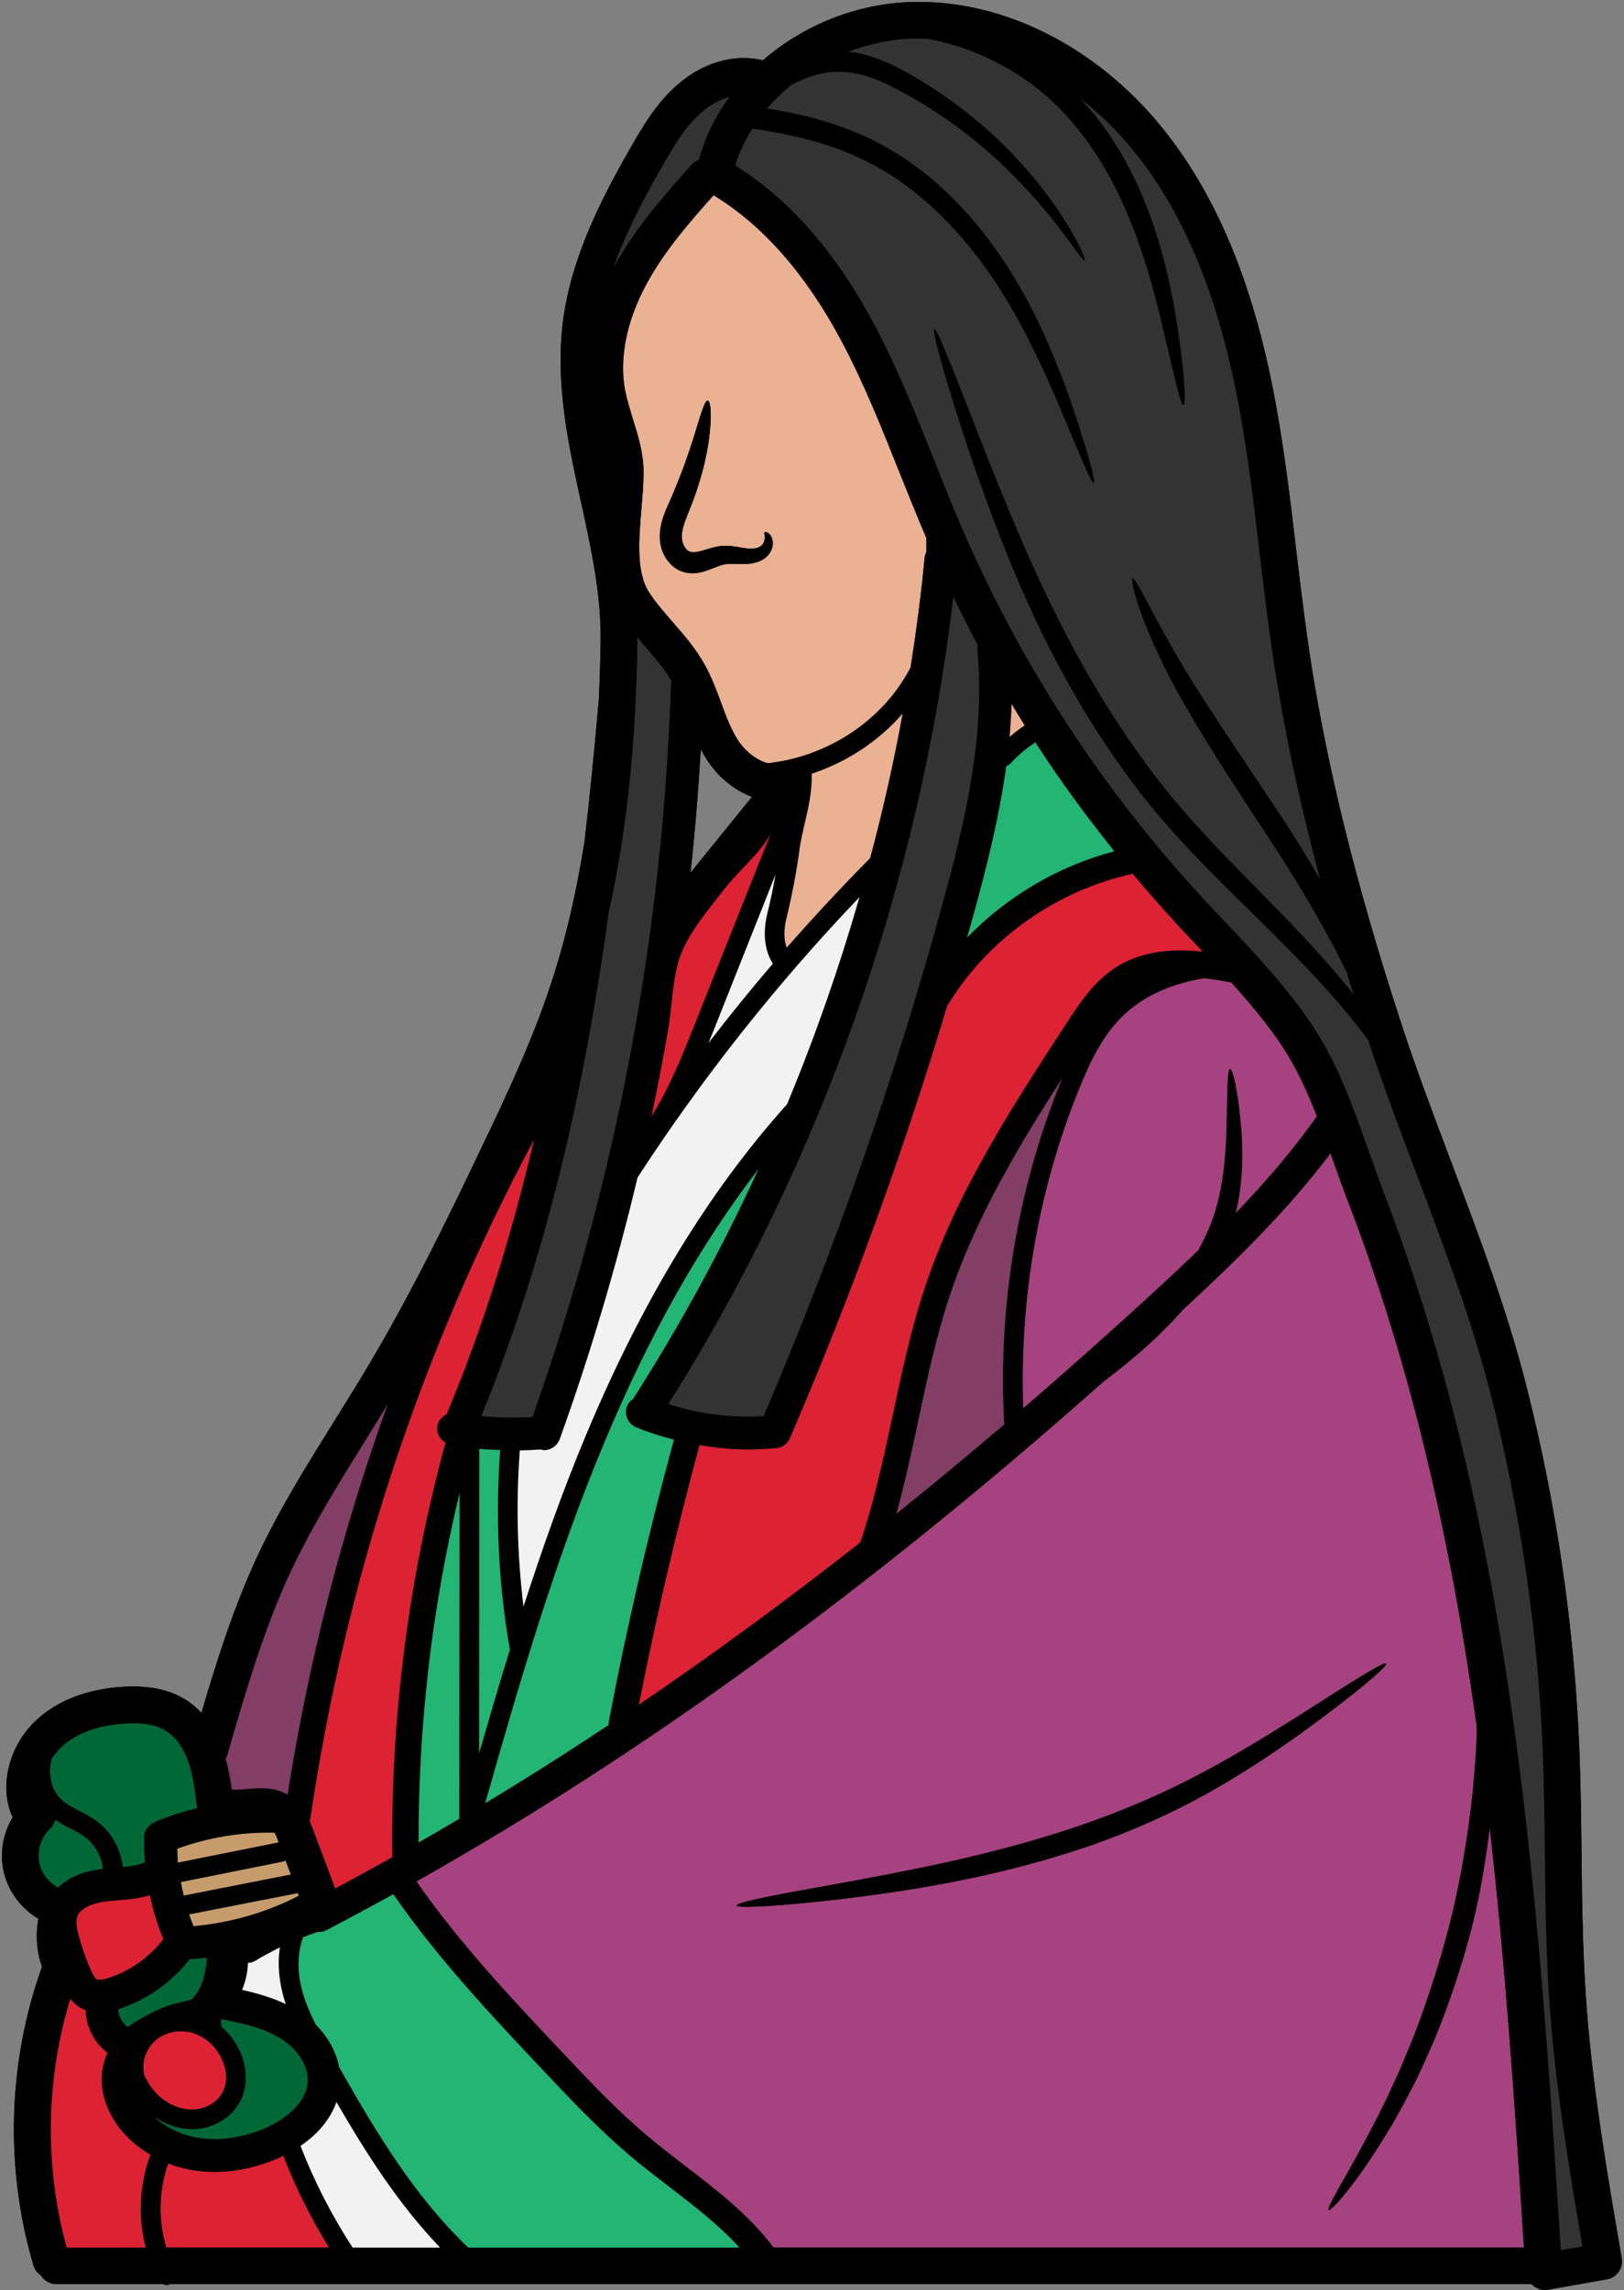
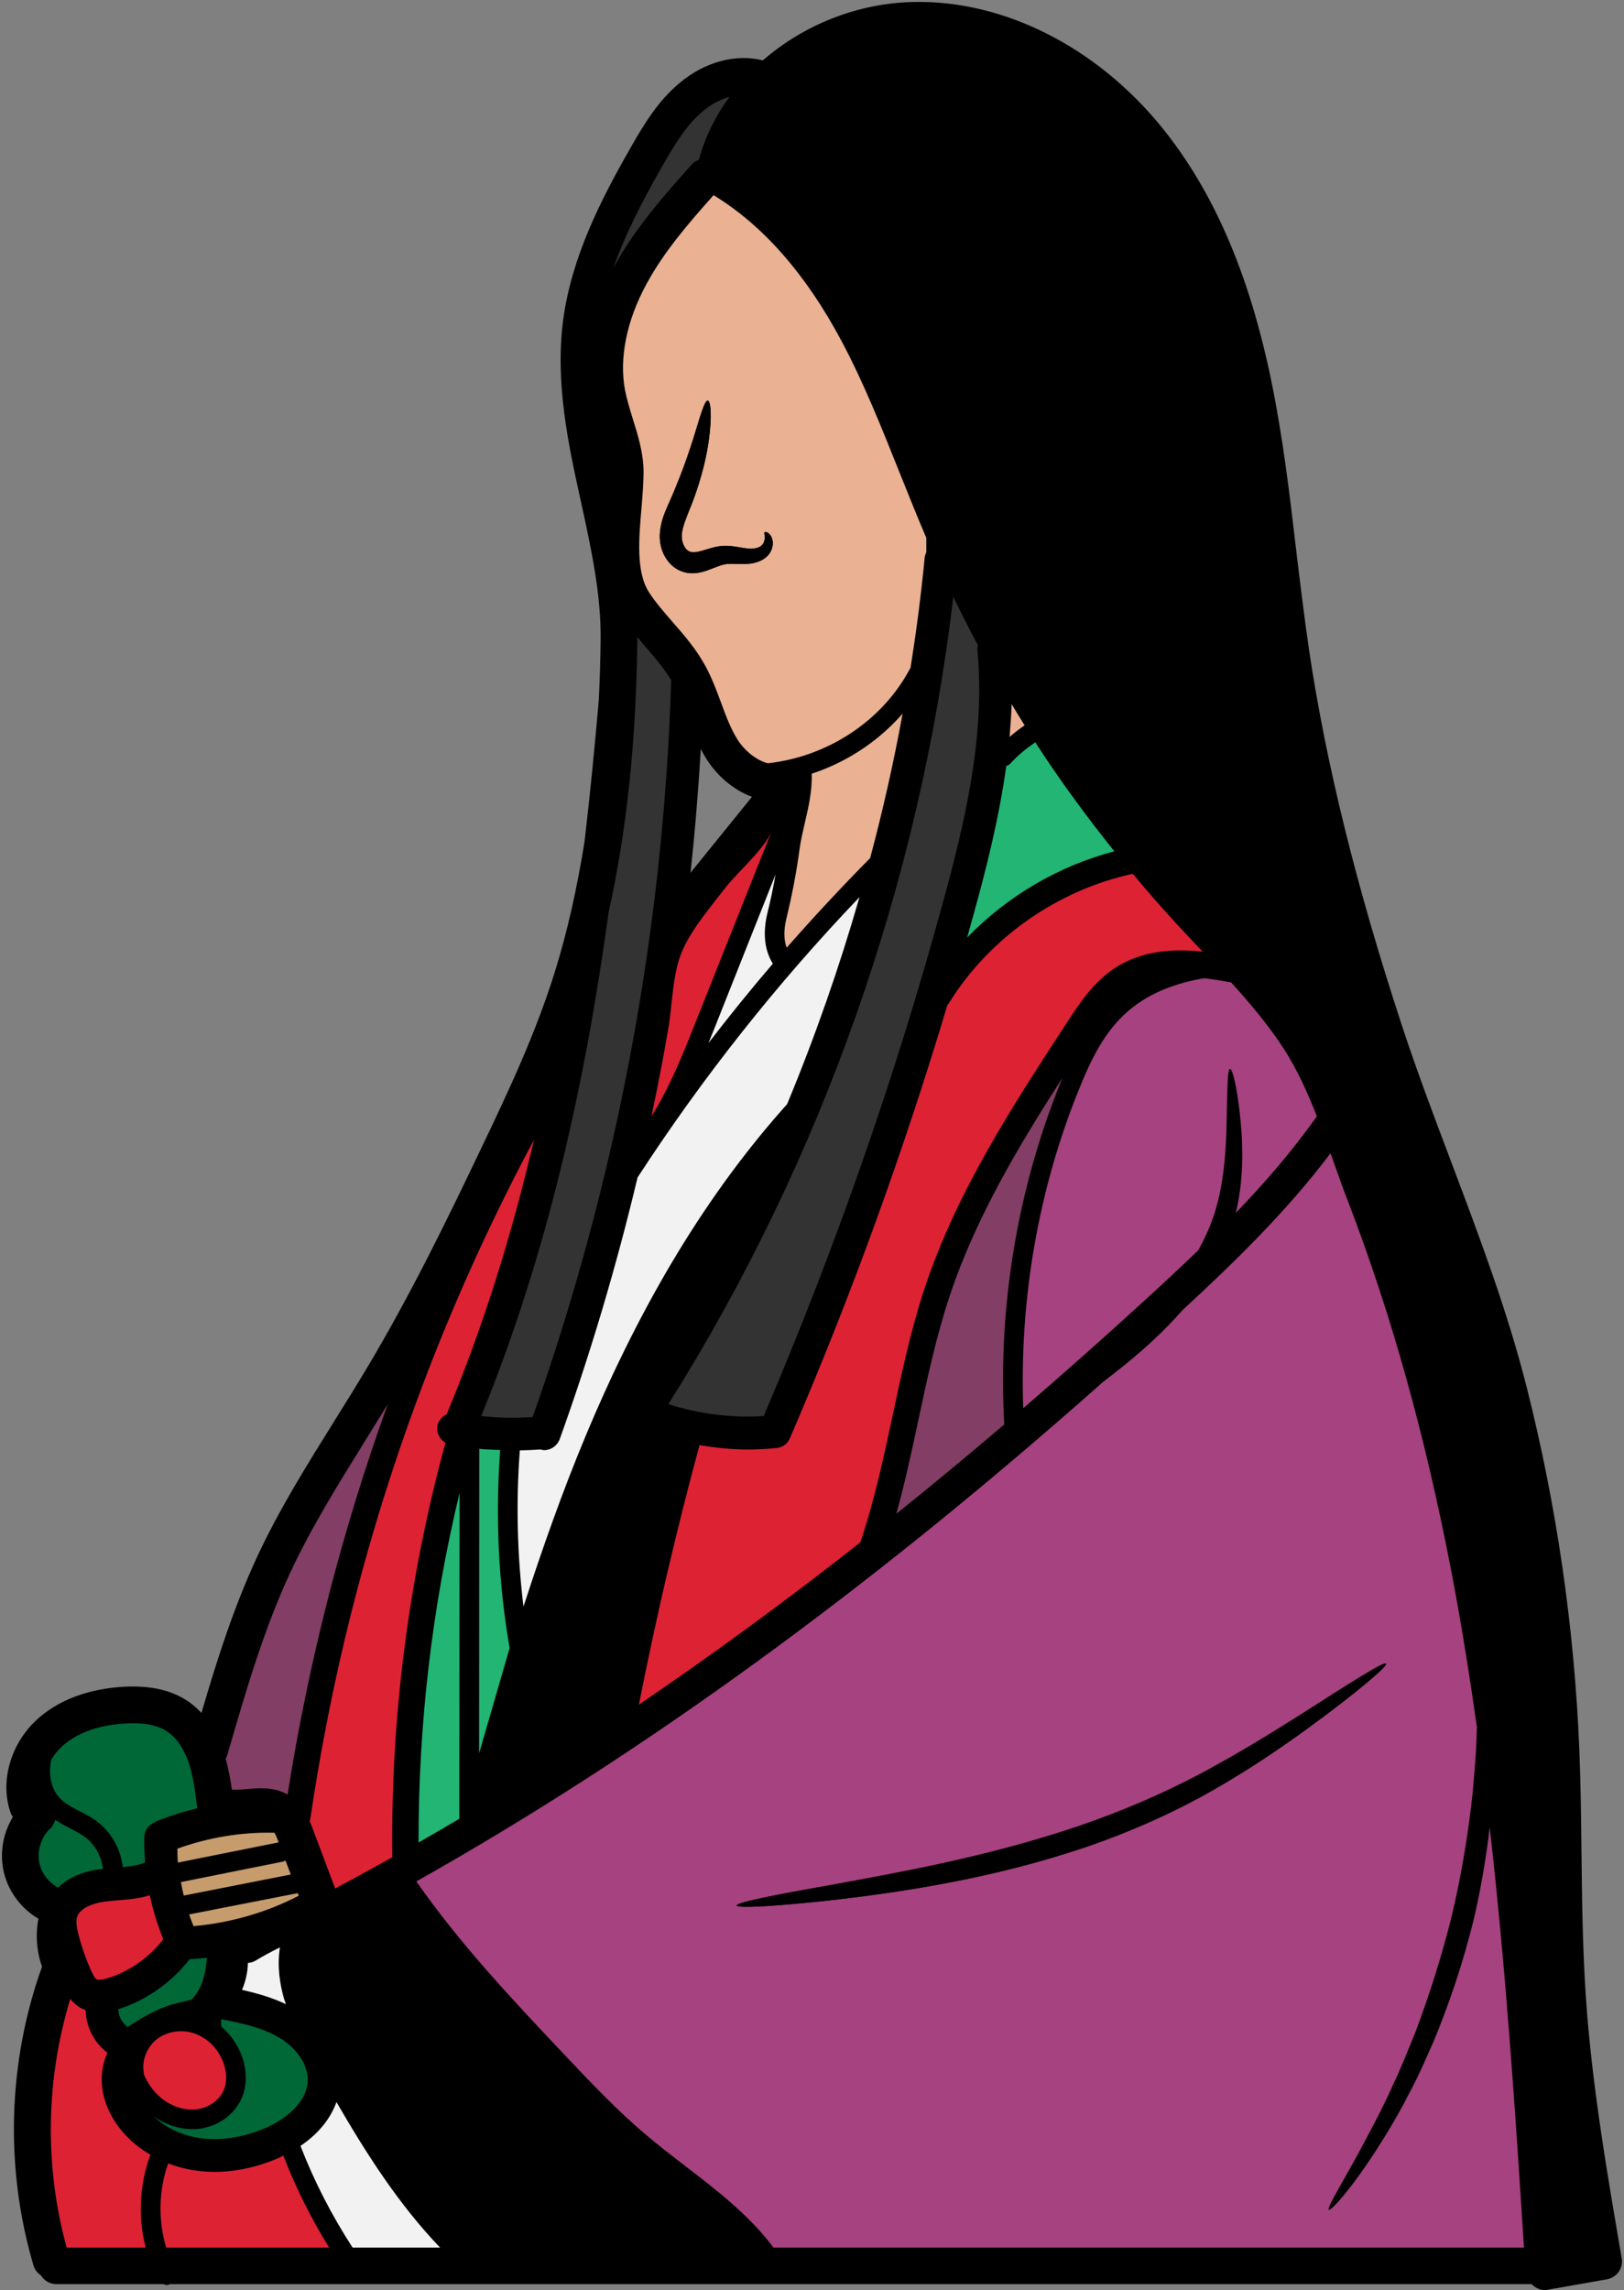
<svg xmlns="http://www.w3.org/2000/svg" height="120.1" preserveAspectRatio="xMidYMid meet" version="1.0" viewBox="21.4 3.9 85.2 120.1" width="85.2" zoomAndPan="magnify">
  <rect x="21.4" y="3.9" width="85.2" height="120.1" fill="#808080" stroke="none" />
  <g>
    <g id="change1_1">
      <path d="M 58.168 43.18 C 58.258 43.359 58.352 43.535 58.465 43.707 C 59.008 44.574 59.871 45.332 60.852 45.688 L 57.625 49.672 C 57.863 47.516 58.035 45.352 58.168 43.18 Z M 23.156 122.707 C 23.223 122.93 23.359 123.105 23.539 123.223 C 23.711 123.504 24.012 123.691 24.363 123.691 L 29.977 123.691 C 30.031 123.711 30.082 123.738 30.141 123.738 C 30.195 123.738 30.258 123.719 30.32 123.691 L 101.754 123.691 C 101.934 123.875 102.176 124 102.438 124 C 102.496 124 102.551 123.992 102.605 123.984 L 105.699 123.438 C 106.223 123.348 106.57 122.852 106.48 122.332 C 105.707 117.824 104.902 113.172 104.594 108.547 C 104.43 106.094 104.398 103.582 104.371 101.148 C 104.352 99.359 104.332 97.508 104.258 95.68 C 103.996 89.262 103.066 82.852 101.488 76.625 C 100.473 72.613 98.984 68.684 97.551 64.879 C 96.652 62.5 95.723 60.047 94.926 57.613 C 92.547 50.359 90.969 43.949 90.082 38.02 C 89.828 36.289 89.613 34.508 89.406 32.789 C 89.066 29.871 88.707 26.855 88.102 23.898 C 86.949 18.281 85.066 13.918 82.34 10.562 C 78.918 6.359 74.066 3.906 69.34 4.004 C 66.355 4.062 63.539 5.227 61.422 7.066 C 60.004 6.711 58.379 7.137 57.055 8.25 C 55.941 9.176 55.199 10.387 54.484 11.645 C 52.898 14.41 51.379 17.422 50.945 20.68 C 50.516 23.984 51.207 27.172 51.887 30.25 C 52.43 32.742 52.945 35.098 52.91 37.523 C 52.898 38.578 52.863 39.602 52.816 40.598 C 52.602 43.062 52.359 45.551 52.066 48.043 C 51.672 50.504 51.16 52.793 50.492 54.922 C 49.512 58.055 48.145 60.996 46.59 64.238 C 44.84 67.906 42.941 71.797 40.715 75.535 C 40.145 76.496 39.547 77.449 38.957 78.398 C 37.535 80.68 36.055 83.043 34.891 85.543 C 33.66 88.195 32.773 90.984 31.969 93.734 C 31.715 93.465 31.426 93.211 31.082 93.008 C 30.25 92.504 29.215 92.297 27.922 92.359 C 26.617 92.43 24.77 92.781 23.352 94.07 C 21.922 95.371 21.367 97.41 21.984 99.039 C 22.016 99.094 22.047 99.141 22.074 99.191 C 21.551 100.055 21.367 101.113 21.605 102.102 C 21.848 103.121 22.523 104 23.414 104.527 C 23.258 105.367 23.32 106.238 23.605 107.043 C 21.805 112.051 21.648 117.605 23.156 122.707" />
    </g>
    <g id="change2_1">
      <path d="M 31.734 98.633 C 31.742 98.668 31.75 98.703 31.758 98.734 C 31.02 98.906 30.301 99.137 29.605 99.418 C 29.57 99.43 29.551 99.449 29.523 99.473 C 29.207 99.594 28.973 99.883 28.969 100.246 C 28.961 100.688 28.98 101.133 29.016 101.582 C 29 101.582 28.98 101.582 28.969 101.59 C 28.637 101.727 28.254 101.781 27.84 101.82 C 27.734 100.879 27.25 100 26.492 99.43 C 26.199 99.203 25.875 99.039 25.566 98.883 C 25.207 98.695 24.879 98.523 24.625 98.289 C 24.055 97.762 23.922 96.922 24.09 96.18 C 24.238 95.934 24.426 95.699 24.645 95.492 C 25.641 94.586 27.031 94.332 28.02 94.285 C 28.918 94.234 29.598 94.359 30.086 94.656 C 30.582 94.949 31 95.516 31.262 96.234 C 31.531 96.969 31.633 97.816 31.734 98.633" fill="#006837" />
    </g>
    <g id="change3_1">
      <path d="M 89.922 94.605 C 92.637 92.629 94.203 91.273 94.113 91.152 C 94.02 91.016 92.273 92.133 89.469 93.926 C 88.062 94.812 86.379 95.855 84.449 96.887 C 82.523 97.91 80.332 98.875 77.941 99.684 C 73.164 101.297 68.617 102.082 65.348 102.695 C 62.082 103.27 60.051 103.664 60.051 103.836 C 60.07 103.984 62.141 103.883 65.465 103.504 C 68.789 103.098 73.414 102.438 78.32 100.785 C 80.758 99.953 83.02 98.93 84.965 97.824 C 86.906 96.723 88.562 95.59 89.922 94.605 Z M 101.352 121.773 L 61.98 121.773 C 60.695 120.062 58.984 118.75 57.328 117.48 C 56.66 116.965 55.977 116.441 55.336 115.898 C 53.781 114.594 52.355 113.078 50.969 111.613 C 48.281 108.77 45.512 105.828 43.242 102.57 C 55.156 95.863 67.012 87.25 79.246 76.395 C 79.652 76.082 80.07 75.754 80.504 75.402 C 81.473 74.613 82.496 73.684 83.453 72.594 C 86.145 70.113 88.887 67.449 91.203 64.383 C 91.258 64.527 91.305 64.672 91.359 64.816 C 91.613 65.535 91.867 66.258 92.145 66.965 C 94.402 72.859 96.168 79.176 97.535 86.273 C 98.059 88.988 98.492 91.727 98.883 94.477 C 98.875 94.668 98.867 94.848 98.863 95.047 C 98.844 95.941 98.746 96.887 98.664 97.891 C 98.449 99.883 98.113 102.07 97.578 104.316 C 97.027 106.57 96.34 108.664 95.633 110.539 C 95.246 111.469 94.906 112.355 94.516 113.164 C 94.156 113.98 93.777 114.727 93.426 115.398 C 92.027 118.098 90.969 119.684 91.117 119.793 C 91.23 119.871 92.527 118.457 94.145 115.797 C 94.547 115.137 94.973 114.402 95.379 113.586 C 95.82 112.781 96.203 111.879 96.621 110.938 C 97.406 109.043 98.141 106.898 98.711 104.59 C 99.102 102.918 99.371 101.285 99.555 99.738 C 100.395 107.098 100.891 114.504 101.352 121.773" fill="#a5427f" />
    </g>
    <g id="change4_1">
      <path d="M 55.227 37.781 C 55.75 38.379 56.242 38.949 56.613 39.578 C 56.203 52.777 53.75 65.777 49.344 78.219 C 48.445 78.277 47.539 78.262 46.645 78.164 C 50.141 69.625 52.113 60.645 53.336 51.707 C 54.266 47.543 54.766 42.879 54.836 37.551 C 54.844 37.469 54.836 37.395 54.836 37.312 C 54.965 37.465 55.094 37.629 55.227 37.781" fill="#333" />
    </g>
    <g id="change5_1">
      <path d="M 61.57 33.141 C 61.855 32.914 61.961 32.57 61.941 32.336 C 61.926 32.098 61.809 31.926 61.707 31.855 C 61.602 31.781 61.527 31.793 61.508 31.824 C 61.465 31.891 61.59 32.047 61.484 32.305 C 61.402 32.566 61.121 32.723 60.559 32.66 C 60.281 32.633 59.941 32.531 59.461 32.523 C 58.957 32.523 58.512 32.715 58.152 32.805 C 57.777 32.902 57.578 32.879 57.426 32.723 C 57.254 32.559 57.129 32.215 57.176 31.871 C 57.219 31.5 57.391 31.094 57.562 30.656 C 57.746 30.215 57.906 29.773 58.035 29.355 C 58.305 28.512 58.477 27.734 58.574 27.074 C 58.766 25.746 58.691 24.926 58.531 24.91 C 58.367 24.891 58.152 25.672 57.777 26.891 C 57.578 27.5 57.344 28.223 57.031 29 C 56.875 29.391 56.711 29.797 56.527 30.207 C 56.34 30.633 56.098 31.129 56.031 31.746 C 55.957 32.387 56.133 33.074 56.656 33.555 C 56.91 33.793 57.281 33.945 57.617 33.961 C 57.949 33.98 58.234 33.906 58.465 33.828 C 58.922 33.664 59.238 33.512 59.508 33.484 C 59.797 33.445 60.16 33.5 60.535 33.477 C 60.906 33.465 61.293 33.367 61.57 33.141 Z M 69.996 32.109 L 69.996 32.859 C 69.965 32.941 69.93 33.023 69.914 33.113 C 69.73 35.059 69.477 36.988 69.172 38.914 C 68.863 39.496 68.492 40.055 68.066 40.555 C 66.469 42.445 64.133 43.66 61.684 43.93 C 61.082 43.777 60.461 43.27 60.09 42.684 C 59.734 42.113 59.484 41.449 59.227 40.746 C 58.996 40.121 58.758 39.484 58.426 38.863 C 57.941 37.957 57.301 37.223 56.676 36.508 C 56.23 35.992 55.797 35.504 55.453 34.969 C 54.758 33.91 54.918 32.117 55.055 30.539 C 55.109 29.887 55.156 29.273 55.164 28.695 C 55.164 27.672 54.875 26.746 54.594 25.852 C 54.438 25.344 54.293 24.863 54.195 24.387 C 53.871 22.699 54.273 20.703 55.324 18.781 C 56.234 17.098 57.543 15.586 58.836 14.137 C 61.402 15.695 63.672 18.258 65.551 21.789 C 66.727 23.996 67.676 26.387 68.598 28.695 C 69.051 29.816 69.512 30.977 69.996 32.109" fill="#eab192" />
    </g>
    <g id="change6_1">
      <path d="M 33.137 112.129 C 33.301 112.609 33.309 113.09 33.152 113.48 C 32.938 114.031 32.352 114.449 31.707 114.523 C 31.082 114.594 30.395 114.375 29.84 113.914 C 29.449 113.59 29.145 113.156 28.945 112.684 C 28.945 112.648 28.945 112.621 28.941 112.59 C 28.824 111.941 29.125 111.207 29.688 110.801 C 30.242 110.402 31.035 110.312 31.703 110.582 C 32.359 110.844 32.898 111.418 33.137 112.129" fill="#dd2234" />
    </g>
    <g id="change6_2">
      <path d="M 38.668 121.773 L 30.121 121.773 C 29.688 120.332 29.723 118.777 30.223 117.355 C 30.684 117.535 31.18 117.664 31.68 117.734 C 31.996 117.781 32.32 117.805 32.648 117.805 C 33.719 117.805 34.836 117.57 35.914 117.117 C 36.035 117.066 36.148 117.004 36.266 116.953 C 36.914 118.625 37.719 120.242 38.668 121.773" fill="#dd2234" />
    </g>
    <g id="change1_2">
-       <path d="M 26.594 101.938 C 26.664 101.922 26.734 101.922 26.801 101.918 C 26.727 101.27 26.391 100.645 25.875 100.254 C 25.641 100.082 25.371 99.938 25.086 99.793 C 24.824 99.656 24.555 99.512 24.301 99.34 C 24.254 99.508 24.176 99.664 24.039 99.793 C 23.547 100.246 23.32 100.996 23.477 101.656 C 23.602 102.18 23.973 102.633 24.445 102.895 C 24.953 102.398 25.691 102.062 26.594 101.938 Z M 24.898 121.773 L 29.043 121.773 C 28.629 120.172 28.719 118.461 29.289 116.902 C 28.719 116.574 28.211 116.152 27.797 115.664 C 27.203 114.945 26.836 114.133 26.754 113.309 C 26.691 112.699 26.793 112.086 27.035 111.559 C 26.344 111.035 25.91 110.195 25.895 109.324 C 25.805 109.289 25.719 109.254 25.629 109.203 C 25.402 109.078 25.234 108.906 25.086 108.734 C 23.801 112.945 23.723 117.516 24.898 121.773 Z M 29.969 105.605 C 29.668 104.863 29.426 104.09 29.262 103.297 C 28.699 103.469 28.121 103.52 27.605 103.559 C 27.344 103.582 27.09 103.602 26.844 103.637 C 26.293 103.711 25.605 103.965 25.449 104.418 C 25.359 104.691 25.441 105.094 25.539 105.441 C 25.703 106.055 25.914 106.656 26.176 107.242 C 26.301 107.512 26.398 107.668 26.473 107.711 C 26.492 107.715 26.637 107.777 27.09 107.633 C 28.223 107.27 29.234 106.547 29.969 105.605 Z M 31.758 98.734 C 31.75 98.703 31.742 98.668 31.734 98.633 C 31.633 97.816 31.531 96.969 31.262 96.234 C 31 95.516 30.582 94.949 30.086 94.656 C 29.598 94.359 28.918 94.234 28.02 94.285 C 27.031 94.332 25.641 94.586 24.645 95.492 C 24.426 95.699 24.238 95.934 24.09 96.18 C 23.922 96.922 24.055 97.762 24.625 98.289 C 24.879 98.523 25.207 98.695 25.566 98.883 C 25.875 99.039 26.199 99.203 26.492 99.43 C 27.25 100 27.734 100.879 27.84 101.82 C 28.254 101.781 28.637 101.727 28.969 101.59 C 28.98 101.582 29 101.582 29.016 101.582 C 28.98 101.133 28.961 100.688 28.969 100.246 C 28.973 99.883 29.207 99.594 29.523 99.473 C 29.551 99.449 29.57 99.43 29.605 99.418 C 30.301 99.137 31.02 98.906 31.758 98.734 Z M 32.258 106.57 C 31.957 106.605 31.648 106.633 31.344 106.652 C 30.395 107.875 29.082 108.801 27.613 109.27 L 27.605 109.27 C 27.605 109.625 27.805 109.992 28.094 110.203 C 28.809 109.742 29.598 109.254 30.492 109.008 C 30.645 108.961 30.801 108.926 30.961 108.891 C 31.133 108.852 31.297 108.809 31.453 108.762 C 31.688 108.527 31.879 108.227 32.012 107.848 C 32.156 107.449 32.219 107.008 32.258 106.57 Z M 33.152 113.48 C 33.309 113.09 33.301 112.609 33.137 112.129 C 32.898 111.418 32.359 110.844 31.703 110.582 C 31.035 110.312 30.242 110.402 29.688 110.801 C 29.125 111.207 28.824 111.941 28.941 112.59 C 28.945 112.621 28.945 112.648 28.945 112.684 C 29.145 113.156 29.449 113.59 29.84 113.914 C 30.395 114.375 31.082 114.594 31.707 114.523 C 32.352 114.449 32.938 114.031 33.152 113.48 Z M 36.016 100.523 L 36.016 100.516 C 35.961 100.359 35.887 100.172 35.801 100.016 C 35.781 100.016 35.762 100.016 35.742 100.016 C 34.035 99.98 32.312 100.273 30.707 100.852 C 30.711 101.094 30.711 101.34 30.73 101.582 Z M 36.402 109.008 C 36.367 108.91 36.324 108.809 36.297 108.707 C 36.094 107.996 35.926 107.035 36.086 106.031 C 35.645 106.246 35.211 106.48 34.801 106.727 C 34.676 106.805 34.547 106.836 34.406 106.844 C 34.395 107.332 34.285 107.812 34.098 108.258 C 34.859 108.43 35.652 108.652 36.402 109.008 Z M 36.656 102.207 L 36.379 101.477 C 36.34 101.492 36.305 101.512 36.266 101.527 L 30.891 102.605 C 30.93 102.84 30.984 103.078 31.039 103.312 Z M 37.074 103.32 L 37.02 103.184 C 37.012 103.188 37.012 103.188 37.004 103.188 L 31.324 104.301 C 31.391 104.516 31.473 104.715 31.555 104.914 C 33.473 104.746 35.363 104.207 37.074 103.32 Z M 37.539 113.09 C 37.609 112.102 36.828 111.242 36.133 110.816 C 35.227 110.246 34.105 110.012 33.008 109.793 C 32.992 109.887 32.992 109.992 33.008 110.086 C 33.008 110.113 33 110.148 33 110.176 C 33.5 110.594 33.895 111.16 34.113 111.797 C 34.352 112.512 34.352 113.238 34.113 113.859 C 33.758 114.766 32.855 115.426 31.824 115.547 C 31.707 115.562 31.59 115.562 31.473 115.562 C 30.785 115.562 30.094 115.328 29.48 114.91 C 30.121 115.5 30.973 115.906 31.914 116.035 C 32.973 116.18 34.117 116.004 35.254 115.535 C 36.312 115.09 37.465 114.215 37.539 113.09 Z M 30.121 121.773 L 38.668 121.773 C 37.719 120.242 36.914 118.625 36.266 116.953 C 36.148 117.004 36.035 117.066 35.914 117.117 C 34.836 117.57 33.719 117.805 32.648 117.805 C 32.32 117.805 31.996 117.781 31.68 117.734 C 31.18 117.664 30.684 117.535 30.223 117.355 C 29.723 118.777 29.688 120.332 30.121 121.773 Z M 41.746 77.531 C 41.359 78.164 40.977 78.789 40.586 79.414 C 39.199 81.648 37.754 83.965 36.633 86.363 C 35.211 89.414 34.258 92.73 33.328 95.934 C 33.309 96.008 33.273 96.07 33.238 96.133 C 33.391 96.676 33.488 97.219 33.562 97.754 C 33.781 97.773 34.051 97.754 34.34 97.727 C 34.977 97.672 35.77 97.602 36.488 98.016 C 37.594 91 39.355 84.156 41.746 77.531 Z M 39.898 121.773 L 44.488 121.773 C 42.309 119.5 40.613 116.836 39.051 114.141 C 38.742 115.02 38.09 115.816 37.164 116.441 C 37.887 118.305 38.805 120.09 39.898 121.773 Z M 45.496 99.285 L 45.512 82.191 C 44.062 88.195 43.348 94.344 43.359 100.531 C 44.074 100.125 44.781 99.707 45.496 99.285 Z M 44.832 78.07 C 46.789 73.391 48.273 68.566 49.414 63.676 C 43.469 74.805 39.527 86.77 37.68 99.285 C 37.672 99.328 37.656 99.359 37.645 99.402 C 37.715 99.562 37.77 99.707 37.816 99.836 L 38.984 102.941 C 39.988 102.406 40.988 101.855 41.992 101.297 C 41.992 101.277 41.98 101.258 41.98 101.238 C 41.898 93.918 42.844 86.629 44.77 79.566 C 44.469 79.387 44.281 79.043 44.348 78.672 C 44.406 78.398 44.59 78.188 44.832 78.07 Z M 48.156 90.395 C 48.148 90.375 48.137 90.355 48.137 90.332 C 47.543 86.91 47.387 83.414 47.641 79.945 C 47.277 79.93 46.906 79.918 46.543 79.883 L 46.535 95.855 C 47.059 94.043 47.594 92.215 48.156 90.395 Z M 56.613 39.578 C 56.242 38.949 55.75 38.379 55.227 37.781 C 55.094 37.629 54.965 37.465 54.836 37.312 C 54.836 37.395 54.844 37.469 54.836 37.551 C 54.766 42.879 54.266 47.543 53.336 51.707 C 52.113 60.645 50.141 69.625 46.645 78.164 C 47.539 78.262 48.445 78.277 49.344 78.219 C 53.75 65.777 56.203 52.777 56.613 39.578 Z M 61.199 65.199 C 58.117 69.207 55.445 73.941 53.098 79.566 C 50.535 85.684 48.645 92.156 46.855 98.469 C 49.016 97.168 51.172 95.801 53.332 94.367 C 53.332 94.32 53.324 94.277 53.332 94.23 C 54.273 89.277 55.426 84.285 56.758 79.402 C 56.078 79.223 55.41 79.02 54.766 78.75 C 54.332 78.562 54.121 78.062 54.305 77.629 C 54.367 77.473 54.477 77.359 54.609 77.273 C 57.082 73.41 59.281 69.371 61.199 65.199 Z M 59.672 8.977 C 59.145 9.129 58.656 9.41 58.289 9.719 C 57.418 10.445 56.781 11.496 56.156 12.598 C 55.055 14.516 54.168 16.262 53.57 17.984 C 53.59 17.941 53.609 17.902 53.633 17.859 C 54.723 15.855 56.23 14.172 57.68 12.535 C 57.789 12.41 57.918 12.336 58.066 12.281 C 58.387 11.094 58.938 9.98 59.672 8.977 Z M 45.965 121.773 L 60.195 121.773 C 59.129 120.598 57.836 119.602 56.488 118.566 C 55.816 118.051 55.117 117.516 54.449 116.953 C 52.844 115.59 51.379 114.051 49.969 112.555 C 47.215 109.641 44.379 106.625 42.035 103.242 C 40.867 103.883 39.699 104.516 38.531 105.125 C 38.406 105.188 38.27 105.223 38.141 105.223 C 38.117 105.223 38.098 105.215 38.078 105.215 C 37.816 105.297 37.555 105.395 37.301 105.496 C 36.992 106.328 36.977 107.352 37.285 108.418 C 37.453 108.992 37.691 109.543 37.969 110.086 C 38.613 110.73 39.039 111.504 39.191 112.312 C 41.105 115.688 43.141 119.086 45.965 121.773 Z M 57.625 49.672 L 60.852 45.688 C 59.871 45.332 59.004 44.574 58.465 43.707 C 58.352 43.535 58.258 43.359 58.168 43.18 C 58.035 45.352 57.863 47.516 57.625 49.672 Z M 62.09 49.754 L 58.828 57.965 C 58.738 58.18 58.656 58.391 58.566 58.605 C 59.656 57.188 60.785 55.793 61.945 54.441 C 61.508 53.727 61.41 52.848 61.656 51.809 C 61.828 51.121 61.969 50.434 62.09 49.754 Z M 62.695 61.805 C 64.164 58.262 65.43 54.641 66.492 50.949 C 62.164 55.473 58.258 60.406 54.848 65.652 C 53.742 70.293 52.383 74.875 50.762 79.383 C 50.629 79.73 50.301 79.953 49.949 79.953 C 49.883 79.953 49.82 79.93 49.75 79.918 C 49.395 79.945 49.031 79.957 48.672 79.965 C 48.465 82.699 48.535 85.449 48.863 88.16 C 49.848 85.125 50.91 82.109 52.141 79.168 C 55.094 72.105 58.559 66.418 62.695 61.805 Z M 67.051 48.902 C 67.719 46.402 68.289 43.875 68.754 41.324 C 67.484 42.781 65.816 43.875 63.984 44.477 C 64.016 45.355 63.82 46.211 63.629 47.035 C 63.52 47.516 63.41 47.969 63.348 48.422 C 63.191 49.609 62.957 50.832 62.66 52.055 C 62.512 52.668 62.516 53.176 62.672 53.602 C 64.09 51.988 65.547 50.422 67.051 48.902 Z M 69.996 32.859 L 69.996 32.109 C 69.512 30.977 69.051 29.816 68.598 28.695 C 67.676 26.387 66.727 23.996 65.551 21.789 C 63.672 18.258 61.402 15.695 58.836 14.137 C 57.543 15.586 56.234 17.098 55.324 18.781 C 54.273 20.703 53.871 22.699 54.195 24.387 C 54.293 24.863 54.438 25.344 54.594 25.852 C 54.875 26.746 55.164 27.672 55.164 28.695 C 55.156 29.273 55.109 29.887 55.055 30.539 C 54.918 32.117 54.758 33.91 55.453 34.969 C 55.797 35.504 56.23 35.992 56.676 36.508 C 57.301 37.223 57.941 37.957 58.426 38.863 C 58.758 39.484 58.996 40.121 59.227 40.746 C 59.484 41.449 59.734 42.113 60.09 42.684 C 60.461 43.27 61.082 43.777 61.684 43.93 C 64.133 43.66 66.469 42.445 68.066 40.555 C 68.492 40.055 68.863 39.496 69.172 38.914 C 69.477 36.988 69.73 35.059 69.914 33.113 C 69.93 33.023 69.965 32.941 69.996 32.859 Z M 70.836 51.348 C 72.004 47.09 73.109 42.539 72.676 37.992 C 72.672 37.902 72.684 37.82 72.707 37.746 C 72.258 36.906 71.828 36.055 71.414 35.203 C 69.648 50.188 64.504 64.77 56.465 77.539 C 58.07 78.055 59.773 78.27 61.465 78.164 C 65.18 69.473 68.344 60.461 70.836 51.348 Z M 75.156 41.941 C 74.926 41.57 74.691 41.199 74.473 40.824 C 74.453 41.398 74.414 41.977 74.367 42.547 C 74.613 42.328 74.883 42.129 75.156 41.941 Z M 79.863 48.547 C 78.387 46.703 76.992 44.809 75.715 42.828 C 75.242 43.152 74.793 43.516 74.41 43.941 C 74.348 44.012 74.273 44.051 74.191 44.078 C 73.824 46.73 73.18 49.316 72.492 51.801 C 72.375 52.227 72.254 52.656 72.137 53.074 C 74.238 50.902 76.945 49.309 79.863 48.547 Z M 77.07 60.598 C 77.09 60.535 77.117 60.48 77.145 60.418 C 74.82 64.027 72.59 67.77 71.227 71.852 C 70.516 73.988 70.031 76.254 69.566 78.441 C 69.227 80.039 68.871 81.676 68.426 83.289 C 70.309 81.781 72.191 80.219 74.086 78.605 C 73.742 72.488 74.762 66.273 77.07 60.598 Z M 84.496 53.809 C 84.434 53.746 84.379 53.684 84.316 53.621 C 83.934 53.211 83.547 52.805 83.164 52.395 L 83.047 52.262 C 82.281 51.438 81.547 50.586 80.828 49.727 C 76.902 50.574 73.324 53.066 71.207 56.473 C 71.18 56.523 71.145 56.559 71.109 56.59 C 68.797 64.312 66.027 71.941 62.84 79.328 C 62.703 79.656 62.387 79.848 62.047 79.848 C 62.043 79.848 62.035 79.844 62.027 79.844 C 62.023 79.848 62.008 79.848 62 79.855 C 61.539 79.898 61.082 79.918 60.621 79.918 C 59.773 79.918 58.938 79.828 58.098 79.691 C 56.883 84.176 55.816 88.746 54.918 93.301 C 58.777 90.676 62.648 87.848 66.535 84.789 C 67.266 82.633 67.754 80.363 68.227 78.16 C 68.699 75.934 69.188 73.625 69.922 71.418 C 71.605 66.367 74.531 61.891 77.355 57.559 C 78.016 56.543 78.766 55.395 79.914 54.652 C 81.285 53.77 82.875 53.637 84.496 53.809 Z M 90.488 62.445 C 90 61.203 89.449 59.977 88.75 58.898 C 87.953 57.668 86.988 56.531 85.992 55.422 C 85.52 55.336 85.039 55.258 84.57 55.203 C 83.121 55.445 81.539 55.988 80.332 57.156 C 79.246 58.191 78.582 59.605 78.023 60.988 C 75.871 66.273 74.879 72.043 75.082 77.754 C 77.238 75.898 79.398 73.98 81.574 71.988 C 82.469 71.172 83.367 70.332 84.262 69.473 C 84.668 68.746 84.988 68.004 85.195 67.277 C 85.582 65.93 85.676 64.637 85.73 63.543 C 85.801 61.359 85.762 59.965 85.938 59.957 C 86.078 59.957 86.406 61.297 86.551 63.543 C 86.605 64.656 86.59 66.023 86.234 67.508 C 87.762 65.93 89.203 64.254 90.488 62.445 Z M 61.98 121.773 L 101.352 121.773 C 100.891 114.504 100.395 107.098 99.555 99.738 C 99.371 101.285 99.102 102.918 98.711 104.59 C 98.141 106.898 97.406 109.043 96.621 110.938 C 96.203 111.879 95.82 112.781 95.379 113.586 C 94.973 114.402 94.547 115.137 94.145 115.797 C 92.527 118.457 91.23 119.871 91.117 119.793 C 90.969 119.684 92.027 118.098 93.426 115.398 C 93.777 114.727 94.156 113.98 94.516 113.164 C 94.906 112.355 95.246 111.469 95.633 110.539 C 96.34 108.664 97.027 106.57 97.578 104.316 C 98.113 102.07 98.449 99.883 98.664 97.891 C 98.746 96.887 98.844 95.941 98.863 95.047 C 98.867 94.848 98.875 94.668 98.883 94.477 C 98.492 91.727 98.059 88.988 97.535 86.273 C 96.168 79.176 94.402 72.859 92.145 66.965 C 91.867 66.258 91.613 65.535 91.359 64.816 C 91.305 64.672 91.258 64.527 91.203 64.383 C 88.887 67.449 86.145 70.113 83.453 72.594 C 82.496 73.684 81.473 74.613 80.504 75.402 C 80.07 75.754 79.652 76.082 79.246 76.395 C 67.012 87.25 55.156 95.863 43.242 102.57 C 45.512 105.828 48.281 108.77 50.969 111.613 C 52.355 113.078 53.781 114.594 55.336 115.898 C 55.977 116.441 56.66 116.965 57.328 117.48 C 58.984 118.75 60.695 120.062 61.98 121.773 Z M 103.285 121.91 L 104.422 121.711 C 103.688 117.453 102.965 113.07 102.668 108.672 C 102.504 106.168 102.477 103.629 102.449 101.176 C 102.43 99.395 102.406 97.555 102.34 95.754 C 102.078 89.473 101.172 83.195 99.625 77.094 C 98.637 73.191 97.164 69.309 95.75 65.559 C 94.871 63.234 93.965 60.836 93.172 58.434 C 93.043 58.254 92.906 58.074 92.762 57.898 C 91.371 56.082 89.484 54.125 87.305 51.996 C 85.141 49.859 82.668 47.508 80.559 44.602 C 76.312 38.816 74.039 32.707 72.508 28.359 C 71.758 26.168 71.207 24.383 70.852 23.137 C 70.5 21.895 70.344 21.191 70.418 21.164 C 70.582 21.109 71.594 23.785 73.277 28.078 C 74.992 32.332 77.363 38.301 81.492 43.914 C 83.527 46.727 85.926 49.047 88.062 51.238 C 89.711 52.914 91.203 54.523 92.41 56.047 C 92.285 55.664 92.168 55.285 92.055 54.902 C 91.004 52.715 89.477 50.117 87.656 47.379 C 85.41 43.984 83.391 40.828 82.242 38.371 C 81.074 35.926 80.684 34.277 80.82 34.234 C 80.984 34.172 81.637 35.691 82.969 37.992 C 84.277 40.301 86.363 43.324 88.633 46.738 C 89.367 47.852 90.039 48.953 90.66 50.023 C 89.551 45.887 88.734 42.004 88.18 38.309 C 87.918 36.543 87.703 34.75 87.496 33.02 C 87.16 30.141 86.805 27.156 86.219 24.293 C 85.129 18.973 83.375 14.887 80.848 11.781 C 80.004 10.742 79.066 9.836 78.066 9.055 C 78.141 9.137 78.223 9.211 78.289 9.293 C 79.898 11.078 80.957 13.129 81.672 15.035 C 82.395 16.953 82.777 18.746 83.047 20.246 C 83.547 23.246 83.637 25.121 83.492 25.145 C 83.32 25.18 82.945 23.328 82.242 20.41 C 81.879 18.961 81.418 17.234 80.676 15.43 C 79.941 13.621 78.918 11.719 77.434 10.062 C 75.961 8.406 74.141 7.258 72.348 6.578 C 71.566 6.277 70.789 6.07 70.047 5.934 C 69.82 5.926 69.598 5.922 69.371 5.926 C 68.176 5.945 67.012 6.195 65.91 6.613 C 66.039 6.629 66.164 6.641 66.289 6.66 C 67.086 6.805 67.805 7.102 68.461 7.426 C 71.008 8.766 73 10.398 74.477 11.934 C 75.957 13.473 76.93 14.887 77.531 15.895 C 78.129 16.91 78.359 17.512 78.305 17.547 C 78.133 17.656 76.93 15.348 73.934 12.488 C 72.438 11.078 70.445 9.562 68.008 8.352 C 67.395 8.062 66.762 7.824 66.109 7.719 C 65.457 7.621 64.781 7.652 64.117 7.852 C 63.707 7.969 63.301 8.145 62.906 8.359 C 62.449 8.738 62.027 9.148 61.645 9.59 C 62.07 9.656 62.488 9.734 62.906 9.82 C 64.715 10.191 66.461 10.789 67.992 11.676 C 69.523 12.551 70.824 13.672 71.914 14.844 C 74.094 17.199 75.449 19.77 76.402 21.949 C 77.352 24.133 77.926 25.969 78.312 27.23 C 78.699 28.496 78.859 29.211 78.785 29.238 C 78.711 29.266 78.402 28.602 77.895 27.383 C 77.371 26.168 76.676 24.395 75.652 22.293 C 74.629 20.203 73.242 17.77 71.141 15.574 C 70.082 14.488 68.859 13.457 67.43 12.664 C 66.016 11.863 64.391 11.312 62.672 10.957 C 62.07 10.832 61.473 10.734 60.867 10.645 C 60.488 11.258 60.18 11.902 59.973 12.578 C 62.789 14.328 65.238 17.113 67.25 20.883 C 68.473 23.188 69.449 25.625 70.391 27.98 C 70.844 29.129 71.316 30.316 71.812 31.465 C 74.898 38.652 79.156 45.207 84.461 50.957 L 84.578 51.09 C 84.957 51.492 85.336 51.891 85.719 52.297 C 87.348 54.023 89.031 55.801 90.363 57.855 C 91.629 59.801 92.41 62.027 93.172 64.168 C 93.422 64.883 93.676 65.586 93.938 66.277 C 96.238 72.277 98.039 78.703 99.426 85.91 C 101.715 97.801 102.531 110.043 103.285 121.91 Z M 106.48 122.332 C 106.57 122.852 106.223 123.348 105.699 123.438 L 102.605 123.984 C 102.551 123.992 102.496 124 102.438 124 C 102.176 124 101.934 123.875 101.754 123.691 L 30.32 123.691 C 30.258 123.719 30.195 123.738 30.141 123.738 C 30.078 123.738 30.031 123.711 29.977 123.691 L 24.363 123.691 C 24.012 123.691 23.711 123.504 23.539 123.223 C 23.359 123.105 23.223 122.93 23.156 122.707 C 21.648 117.605 21.809 112.051 23.605 107.043 C 23.32 106.238 23.258 105.367 23.414 104.527 C 22.523 104 21.848 103.121 21.609 102.102 C 21.367 101.113 21.551 100.055 22.074 99.191 C 22.047 99.141 22.016 99.094 21.984 99.039 C 21.367 97.41 21.922 95.371 23.352 94.07 C 24.77 92.781 26.617 92.43 27.922 92.359 C 29.215 92.297 30.25 92.504 31.082 93.008 C 31.426 93.211 31.715 93.465 31.969 93.734 C 32.773 90.984 33.66 88.195 34.891 85.543 C 36.055 83.043 37.535 80.68 38.957 78.398 C 39.547 77.449 40.145 76.496 40.715 75.535 C 42.941 71.797 44.84 67.906 46.59 64.238 C 48.145 60.996 49.512 58.055 50.492 54.922 C 51.16 52.793 51.672 50.504 52.066 48.043 C 52.359 45.551 52.602 43.062 52.816 40.598 C 52.863 39.602 52.898 38.578 52.91 37.523 C 52.945 35.098 52.43 32.742 51.887 30.25 C 51.207 27.172 50.512 23.984 50.945 20.68 C 51.379 17.422 52.898 14.41 54.484 11.645 C 55.199 10.387 55.941 9.176 57.055 8.25 C 58.379 7.137 60.004 6.711 61.422 7.066 C 63.539 5.227 66.355 4.062 69.34 4.004 C 74.066 3.906 78.918 6.359 82.34 10.562 C 85.066 13.918 86.949 18.281 88.102 23.898 C 88.707 26.855 89.066 29.871 89.406 32.789 C 89.613 34.508 89.828 36.289 90.082 38.02 C 90.969 43.949 92.547 50.359 94.926 57.613 C 95.723 60.047 96.652 62.5 97.551 64.879 C 98.984 68.684 100.469 72.613 101.488 76.625 C 103.066 82.852 103.996 89.262 104.258 95.68 C 104.332 97.508 104.352 99.359 104.371 101.148 C 104.398 103.582 104.43 106.094 104.594 108.547 C 104.902 113.172 105.707 117.824 106.48 122.332 Z M 61.891 47.469 C 61.5 48.449 60.141 49.578 59.453 50.461 C 59.094 50.922 58.691 51.426 58.305 51.941 C 57.879 52.516 57.48 53.121 57.211 53.727 C 56.668 54.941 56.684 56.598 56.449 57.918 C 56.188 59.434 55.895 60.941 55.578 62.445 C 56.527 60.934 57.207 59.242 57.863 57.586 L 61.891 47.469" />
-     </g>
+       </g>
    <g id="change6_3">
      <path d="M 84.316 53.621 C 84.379 53.684 84.434 53.746 84.496 53.809 C 82.875 53.637 81.285 53.77 79.914 54.652 C 78.766 55.395 78.016 56.543 77.355 57.559 C 74.531 61.891 71.605 66.367 69.922 71.418 C 69.188 73.625 68.699 75.934 68.227 78.16 C 67.754 80.363 67.266 82.633 66.535 84.789 C 62.648 87.848 58.777 90.676 54.918 93.301 C 55.816 88.746 56.883 84.176 58.098 79.691 C 58.938 79.828 59.773 79.918 60.621 79.918 C 61.082 79.918 61.539 79.898 62 79.855 C 62.008 79.848 62.023 79.848 62.027 79.844 C 62.035 79.844 62.043 79.848 62.047 79.848 C 62.387 79.848 62.703 79.656 62.84 79.328 C 66.027 71.941 68.797 64.312 71.109 56.59 C 71.145 56.559 71.18 56.523 71.207 56.473 C 73.324 53.066 76.902 50.574 80.828 49.727 C 81.547 50.586 82.281 51.438 83.047 52.262 L 83.164 52.395 C 83.547 52.805 83.934 53.211 84.316 53.621" fill="#dd2234" />
    </g>
    <g id="change7_1">
      <path d="M 36.379 101.477 L 36.656 102.207 L 31.039 103.312 C 30.984 103.078 30.93 102.84 30.891 102.605 L 36.266 101.527 C 36.305 101.512 36.34 101.492 36.379 101.477" fill="#c69c6d" />
    </g>
    <g id="change8_1">
      <path d="M 66.492 50.949 C 65.43 54.641 64.164 58.262 62.695 61.805 C 58.559 66.418 55.094 72.105 52.141 79.168 C 50.91 82.109 49.848 85.125 48.863 88.16 C 48.535 85.449 48.465 82.699 48.672 79.965 C 49.031 79.957 49.395 79.945 49.75 79.918 C 49.82 79.93 49.883 79.953 49.949 79.953 C 50.301 79.953 50.629 79.73 50.762 79.383 C 52.383 74.875 53.742 70.293 54.848 65.652 C 58.258 60.406 62.164 55.473 66.492 50.949" fill="#f2f2f2" />
    </g>
    <g id="change1_3">
      <path d="M 61.941 32.336 C 61.961 32.57 61.855 32.914 61.57 33.141 C 61.293 33.367 60.906 33.465 60.535 33.477 C 60.16 33.5 59.797 33.445 59.508 33.484 C 59.238 33.512 58.922 33.664 58.465 33.828 C 58.234 33.906 57.949 33.98 57.617 33.961 C 57.281 33.945 56.91 33.793 56.656 33.555 C 56.133 33.074 55.957 32.387 56.031 31.746 C 56.098 31.129 56.34 30.633 56.527 30.207 C 56.711 29.797 56.875 29.391 57.031 29 C 57.344 28.223 57.578 27.5 57.777 26.891 C 58.152 25.672 58.367 24.891 58.531 24.91 C 58.691 24.926 58.766 25.746 58.574 27.074 C 58.477 27.734 58.305 28.512 58.035 29.355 C 57.906 29.773 57.746 30.215 57.562 30.656 C 57.391 31.094 57.219 31.5 57.176 31.871 C 57.129 32.215 57.254 32.559 57.426 32.723 C 57.578 32.879 57.777 32.902 58.152 32.805 C 58.512 32.715 58.957 32.523 59.461 32.523 C 59.941 32.531 60.281 32.633 60.559 32.66 C 61.121 32.723 61.402 32.566 61.484 32.305 C 61.59 32.047 61.465 31.891 61.508 31.824 C 61.527 31.793 61.602 31.781 61.707 31.855 C 61.809 31.926 61.926 32.098 61.941 32.336" />
    </g>
    <g id="change9_1">
      <path d="M 40.586 79.414 C 40.977 78.789 41.359 78.164 41.746 77.531 C 39.355 84.156 37.594 91 36.488 98.016 C 35.77 97.602 34.977 97.672 34.34 97.727 C 34.051 97.754 33.781 97.773 33.562 97.754 C 33.488 97.219 33.391 96.676 33.238 96.133 C 33.273 96.07 33.309 96.008 33.328 95.934 C 34.258 92.73 35.211 89.414 36.633 86.363 C 37.754 83.965 39.199 81.648 40.586 79.414" fill="#823e65" />
    </g>
    <g id="change7_2">
      <path d="M 36.016 100.516 L 36.016 100.523 L 30.73 101.582 C 30.711 101.34 30.711 101.094 30.707 100.852 C 32.312 100.273 34.035 99.98 35.742 100.016 C 35.762 100.016 35.781 100.016 35.801 100.016 C 35.887 100.172 35.961 100.359 36.016 100.516" fill="#c69c6d" />
    </g>
    <g id="change8_2">
      <path d="M 44.488 121.773 L 39.898 121.773 C 38.805 120.09 37.887 118.305 37.164 116.441 C 38.09 115.816 38.742 115.02 39.051 114.141 C 40.613 116.836 42.309 119.5 44.488 121.773" fill="#f2f2f2" />
    </g>
    <g id="change2_2">
      <path d="M 31.344 106.652 C 31.648 106.633 31.957 106.605 32.258 106.57 C 32.219 107.008 32.156 107.449 32.012 107.848 C 31.879 108.227 31.688 108.527 31.453 108.762 C 31.297 108.809 31.133 108.852 30.961 108.891 C 30.801 108.926 30.645 108.961 30.492 109.008 C 29.598 109.254 28.809 109.742 28.094 110.203 C 27.805 109.992 27.605 109.625 27.605 109.27 L 27.613 109.27 C 29.082 108.801 30.395 107.875 31.344 106.652" fill="#006837" />
    </g>
    <g id="change5_2">
      <path d="M 68.754 41.324 C 68.289 43.875 67.719 46.402 67.051 48.902 C 65.547 50.422 64.09 51.988 62.672 53.602 C 62.516 53.176 62.512 52.668 62.66 52.055 C 62.957 50.832 63.191 49.609 63.348 48.422 C 63.41 47.969 63.52 47.516 63.629 47.035 C 63.82 46.211 64.016 45.355 63.984 44.477 C 65.816 43.875 67.484 42.781 68.754 41.324" fill="#eab192" />
    </g>
    <g id="change4_2">
      <path d="M 72.676 37.992 C 73.109 42.539 72.004 47.09 70.836 51.348 C 68.344 60.461 65.18 69.473 61.465 78.164 C 59.773 78.27 58.07 78.055 56.465 77.539 C 64.504 64.77 69.648 50.188 71.414 35.203 C 71.828 36.055 72.258 36.906 72.707 37.746 C 72.684 37.82 72.672 37.902 72.676 37.992" fill="#333" />
    </g>
    <g id="change6_4">
      <path d="M 49.414 63.676 C 48.273 68.566 46.789 73.391 44.832 78.07 C 44.59 78.188 44.406 78.398 44.348 78.672 C 44.281 79.043 44.469 79.387 44.77 79.566 C 42.844 86.629 41.898 93.918 41.98 101.238 C 41.98 101.258 41.992 101.277 41.992 101.297 C 40.988 101.855 39.988 102.406 38.984 102.941 L 37.816 99.836 C 37.77 99.707 37.715 99.562 37.645 99.402 C 37.656 99.359 37.672 99.328 37.68 99.285 C 39.527 86.77 43.469 74.805 49.414 63.676" fill="#dd2234" />
    </g>
    <g id="change8_3">
      <path d="M 36.297 108.707 C 36.324 108.809 36.367 108.91 36.402 109.008 C 35.652 108.652 34.859 108.43 34.098 108.258 C 34.285 107.812 34.395 107.332 34.406 106.844 C 34.547 106.836 34.676 106.805 34.801 106.727 C 35.211 106.48 35.645 106.246 36.086 106.031 C 35.926 107.035 36.094 107.996 36.297 108.707" fill="#f2f2f2" />
    </g>
    <g id="change10_1">
      <path d="M 75.715 42.828 C 76.992 44.809 78.387 46.703 79.863 48.547 C 76.945 49.309 74.238 50.902 72.137 53.074 C 72.254 52.656 72.375 52.227 72.492 51.801 C 73.18 49.316 73.824 46.73 74.191 44.078 C 74.273 44.051 74.348 44.012 74.41 43.941 C 74.793 43.516 75.242 43.152 75.715 42.828" fill="#22b573" />
    </g>
    <g id="change4_3">
-       <path d="M 104.422 121.711 L 103.285 121.91 C 102.531 110.043 101.715 97.801 99.426 85.91 C 98.039 78.703 96.238 72.277 93.938 66.277 C 93.676 65.586 93.422 64.883 93.172 64.168 C 92.41 62.027 91.629 59.801 90.363 57.855 C 89.031 55.801 87.348 54.023 85.719 52.297 C 85.336 51.891 84.957 51.492 84.578 51.09 L 84.461 50.957 C 79.156 45.207 74.898 38.652 71.812 31.465 C 71.316 30.316 70.844 29.129 70.391 27.98 C 69.449 25.625 68.473 23.188 67.25 20.883 C 65.238 17.113 62.789 14.328 59.973 12.578 C 60.18 11.902 60.488 11.258 60.867 10.645 C 61.473 10.734 62.07 10.832 62.672 10.957 C 64.391 11.312 66.016 11.863 67.43 12.664 C 68.859 13.457 70.082 14.488 71.141 15.574 C 73.242 17.77 74.629 20.203 75.652 22.293 C 76.676 24.395 77.371 26.168 77.895 27.383 C 78.402 28.602 78.711 29.266 78.785 29.238 C 78.859 29.211 78.699 28.496 78.312 27.23 C 77.926 25.969 77.352 24.133 76.402 21.949 C 75.449 19.77 74.094 17.199 71.914 14.844 C 70.824 13.672 69.523 12.551 67.992 11.676 C 66.461 10.789 64.715 10.191 62.906 9.82 C 62.488 9.734 62.07 9.656 61.645 9.59 C 62.027 9.148 62.449 8.738 62.906 8.359 C 63.301 8.145 63.707 7.969 64.117 7.852 C 64.781 7.652 65.457 7.621 66.109 7.719 C 66.762 7.824 67.395 8.062 68.008 8.352 C 70.445 9.562 72.438 11.078 73.934 12.488 C 76.93 15.348 78.133 17.656 78.305 17.547 C 78.359 17.512 78.129 16.91 77.531 15.895 C 76.93 14.887 75.957 13.473 74.477 11.934 C 73 10.398 71.008 8.766 68.461 7.426 C 67.805 7.102 67.086 6.805 66.289 6.66 C 66.164 6.641 66.039 6.629 65.91 6.613 C 67.012 6.195 68.176 5.945 69.371 5.926 C 69.598 5.922 69.82 5.926 70.047 5.934 C 70.789 6.07 71.566 6.277 72.348 6.578 C 74.141 7.258 75.961 8.406 77.434 10.062 C 78.918 11.719 79.941 13.621 80.676 15.43 C 81.418 17.234 81.879 18.961 82.242 20.41 C 82.945 23.328 83.32 25.18 83.492 25.145 C 83.637 25.121 83.547 23.246 83.047 20.246 C 82.777 18.746 82.395 16.953 81.672 15.035 C 80.957 13.129 79.898 11.078 78.289 9.293 C 78.223 9.211 78.141 9.137 78.066 9.055 C 79.066 9.836 80.004 10.742 80.848 11.781 C 83.375 14.887 85.129 18.973 86.219 24.293 C 86.805 27.156 87.16 30.141 87.496 33.02 C 87.703 34.75 87.918 36.543 88.18 38.309 C 88.734 42.004 89.551 45.887 90.66 50.023 C 90.039 48.953 89.367 47.852 88.633 46.738 C 86.363 43.324 84.277 40.301 82.969 37.992 C 81.637 35.691 80.984 34.172 80.82 34.234 C 80.684 34.277 81.074 35.926 82.242 38.371 C 83.391 40.828 85.41 43.984 87.656 47.379 C 89.477 50.117 91.004 52.715 92.055 54.902 C 92.168 55.285 92.285 55.664 92.41 56.047 C 91.203 54.523 89.711 52.914 88.062 51.238 C 85.926 49.047 83.527 46.727 81.492 43.914 C 77.363 38.301 74.992 32.332 73.277 28.078 C 71.594 23.785 70.582 21.109 70.418 21.164 C 70.344 21.191 70.5 21.895 70.852 23.137 C 71.207 24.383 71.758 26.168 72.508 28.359 C 74.039 32.707 76.312 38.816 80.559 44.602 C 82.668 47.508 85.141 49.859 87.305 51.996 C 89.484 54.125 91.371 56.082 92.762 57.898 C 92.906 58.074 93.043 58.254 93.172 58.434 C 93.965 60.836 94.871 63.234 95.75 65.559 C 97.164 69.309 98.637 73.191 99.625 77.094 C 101.172 83.195 102.078 89.473 102.34 95.754 C 102.406 97.555 102.43 99.395 102.449 101.176 C 102.477 103.629 102.504 106.168 102.668 108.672 C 102.965 113.07 103.688 117.453 104.422 121.711" fill="#333" />
-     </g>
+       </g>
    <g id="change6_5">
      <path d="M 29.043 121.773 L 24.898 121.773 C 23.723 117.516 23.801 112.945 25.086 108.734 C 25.234 108.906 25.402 109.078 25.629 109.203 C 25.719 109.254 25.805 109.289 25.895 109.324 C 25.91 110.195 26.344 111.035 27.035 111.559 C 26.793 112.086 26.691 112.699 26.754 113.309 C 26.836 114.133 27.203 114.945 27.797 115.664 C 28.211 116.152 28.719 116.574 29.289 116.902 C 28.719 118.461 28.629 120.172 29.043 121.773" fill="#dd2234" />
    </g>
    <g id="change7_3">
      <path d="M 37.02 103.184 L 37.074 103.32 C 35.363 104.207 33.473 104.746 31.555 104.914 C 31.473 104.715 31.391 104.516 31.324 104.301 L 37.004 103.188 C 37.012 103.188 37.012 103.188 37.02 103.184" fill="#c69c6d" />
    </g>
    <g id="change4_4">
      <path d="M 58.289 9.719 C 58.656 9.41 59.145 9.129 59.672 8.977 C 58.938 9.98 58.387 11.094 58.066 12.281 C 57.918 12.336 57.789 12.41 57.68 12.535 C 56.23 14.172 54.723 15.855 53.633 17.859 C 53.609 17.902 53.59 17.941 53.57 17.984 C 54.168 16.262 55.055 14.516 56.156 12.598 C 56.781 11.496 57.418 10.445 58.289 9.719" fill="#333" />
    </g>
    <g id="change6_6">
      <path d="M 29.262 103.297 C 29.426 104.09 29.668 104.863 29.969 105.605 C 29.234 106.547 28.223 107.27 27.09 107.633 C 26.637 107.777 26.492 107.715 26.473 107.711 C 26.398 107.668 26.301 107.512 26.176 107.242 C 25.914 106.656 25.703 106.055 25.539 105.441 C 25.441 105.094 25.359 104.691 25.449 104.418 C 25.605 103.965 26.293 103.711 26.844 103.637 C 27.09 103.602 27.344 103.582 27.605 103.559 C 28.121 103.52 28.699 103.469 29.262 103.297" fill="#dd2234" />
    </g>
    <g id="change1_4">
      <path d="M 94.113 91.152 C 94.203 91.273 92.637 92.629 89.922 94.605 C 88.562 95.59 86.906 96.723 84.965 97.824 C 83.02 98.93 80.758 99.953 78.32 100.785 C 73.414 102.438 68.789 103.098 65.465 103.504 C 62.141 103.883 60.07 103.984 60.051 103.836 C 60.051 103.664 62.082 103.27 65.348 102.695 C 68.617 102.082 73.164 101.297 77.941 99.684 C 80.332 98.875 82.523 97.91 84.449 96.887 C 86.379 95.855 88.062 94.812 89.469 93.926 C 92.273 92.133 94.02 91.016 94.113 91.152" />
    </g>
    <g id="change10_2">
-       <path d="M 60.195 121.773 L 45.965 121.773 C 43.141 119.086 41.105 115.688 39.191 112.312 C 39.039 111.504 38.613 110.73 37.969 110.086 C 37.691 109.543 37.453 108.992 37.285 108.418 C 36.977 107.352 36.992 106.328 37.301 105.496 C 37.555 105.395 37.816 105.297 38.078 105.215 C 38.098 105.215 38.117 105.223 38.141 105.223 C 38.27 105.223 38.406 105.188 38.531 105.125 C 39.699 104.516 40.867 103.883 42.035 103.242 C 44.379 106.625 47.215 109.641 49.969 112.555 C 51.379 114.051 52.844 115.59 54.449 116.953 C 55.117 117.516 55.816 118.051 56.488 118.566 C 57.836 119.602 59.129 120.598 60.195 121.773" fill="#22b573" />
-     </g>
+       </g>
    <g id="change9_2">
      <path d="M 77.145 60.418 C 77.117 60.48 77.09 60.535 77.07 60.598 C 74.762 66.273 73.742 72.488 74.086 78.605 C 72.191 80.219 70.309 81.781 68.426 83.289 C 68.871 81.676 69.227 80.039 69.566 78.441 C 70.031 76.254 70.516 73.988 71.227 71.852 C 72.59 67.77 74.82 64.027 77.145 60.418" fill="#823e65" />
    </g>
    <g id="change5_3">
      <path d="M 74.473 40.824 C 74.691 41.199 74.926 41.57 75.156 41.941 C 74.883 42.129 74.613 42.328 74.367 42.547 C 74.414 41.977 74.453 41.398 74.473 40.824" fill="#eab192" />
    </g>
    <g id="change10_3">
      <path d="M 45.512 82.191 L 45.496 99.285 C 44.781 99.707 44.074 100.125 43.359 100.531 C 43.348 94.344 44.062 88.195 45.512 82.191" fill="#22b573" />
    </g>
    <g id="change10_4">
-       <path d="M 53.098 79.566 C 55.445 73.941 58.117 69.207 61.199 65.199 C 59.281 69.371 57.082 73.41 54.609 77.273 C 54.477 77.359 54.367 77.473 54.305 77.629 C 54.121 78.062 54.332 78.562 54.766 78.75 C 55.41 79.02 56.078 79.223 56.758 79.402 C 55.426 84.285 54.273 89.277 53.332 94.23 C 53.324 94.277 53.332 94.32 53.332 94.367 C 51.172 95.801 49.016 97.168 46.855 98.469 C 48.645 92.156 50.535 85.684 53.098 79.566" fill="#22b573" />
-     </g>
+       </g>
    <g id="change2_3">
      <path d="M 36.133 110.816 C 36.828 111.242 37.609 112.102 37.539 113.09 C 37.465 114.215 36.312 115.09 35.254 115.535 C 34.117 116.004 32.973 116.18 31.914 116.035 C 30.973 115.906 30.121 115.5 29.48 114.91 C 30.094 115.328 30.785 115.562 31.473 115.562 C 31.59 115.562 31.707 115.562 31.824 115.547 C 32.855 115.426 33.758 114.766 34.113 113.859 C 34.352 113.238 34.352 112.512 34.113 111.797 C 33.895 111.16 33.5 110.594 33 110.176 C 33 110.148 33.008 110.113 33.008 110.086 C 32.992 109.992 32.992 109.887 33.008 109.793 C 34.105 110.012 35.227 110.246 36.133 110.816" fill="#006837" />
    </g>
    <g id="change3_2">
      <path d="M 88.75 58.898 C 89.449 59.977 90 61.203 90.488 62.445 C 89.203 64.254 87.762 65.93 86.234 67.508 C 86.59 66.023 86.605 64.656 86.551 63.543 C 86.406 61.297 86.078 59.957 85.938 59.957 C 85.762 59.965 85.801 61.359 85.73 63.543 C 85.676 64.637 85.582 65.93 85.195 67.277 C 84.988 68.004 84.668 68.746 84.262 69.473 C 83.367 70.332 82.469 71.172 81.574 71.988 C 79.398 73.98 77.238 75.898 75.082 77.754 C 74.879 72.043 75.871 66.273 78.023 60.988 C 78.582 59.605 79.246 58.191 80.332 57.156 C 81.539 55.988 83.121 55.445 84.57 55.203 C 85.039 55.258 85.52 55.336 85.992 55.422 C 86.988 56.531 87.953 57.668 88.75 58.898" fill="#a5427f" />
    </g>
    <g id="change6_7">
      <path d="M 59.453 50.461 C 60.141 49.578 61.5 48.449 61.891 47.469 L 57.863 57.586 C 57.207 59.242 56.527 60.934 55.578 62.445 C 55.895 60.941 56.188 59.434 56.449 57.918 C 56.684 56.598 56.668 54.941 57.211 53.727 C 57.48 53.121 57.879 52.516 58.305 51.941 C 58.691 51.426 59.094 50.922 59.453 50.461" fill="#dd2234" />
    </g>
    <g id="change8_4">
      <path d="M 58.828 57.965 L 62.09 49.754 C 61.969 50.434 61.828 51.121 61.656 51.809 C 61.41 52.848 61.508 53.727 61.945 54.441 C 60.785 55.793 59.656 57.188 58.566 58.605 C 58.656 58.391 58.738 58.18 58.828 57.965" fill="#f2f2f2" />
    </g>
    <g id="change2_4">
      <path d="M 26.801 101.918 C 26.734 101.922 26.664 101.922 26.594 101.938 C 25.691 102.062 24.953 102.398 24.445 102.895 C 23.973 102.633 23.602 102.18 23.477 101.656 C 23.32 100.996 23.547 100.246 24.039 99.793 C 24.176 99.664 24.254 99.508 24.301 99.34 C 24.555 99.512 24.824 99.656 25.086 99.793 C 25.371 99.938 25.641 100.082 25.875 100.254 C 26.391 100.645 26.727 101.27 26.801 101.918" fill="#006837" />
    </g>
    <g id="change10_5">
-       <path d="M 48.137 90.332 C 48.137 90.355 48.148 90.375 48.156 90.395 C 47.594 92.215 47.059 94.043 46.535 95.855 L 46.543 79.883 C 46.906 79.918 47.277 79.93 47.641 79.945 C 47.387 83.414 47.543 86.91 48.137 90.332" fill="#22b573" />
+       <path d="M 48.137 90.332 C 47.594 92.215 47.059 94.043 46.535 95.855 L 46.543 79.883 C 46.906 79.918 47.277 79.93 47.641 79.945 C 47.387 83.414 47.543 86.91 48.137 90.332" fill="#22b573" />
    </g>
  </g>
</svg>